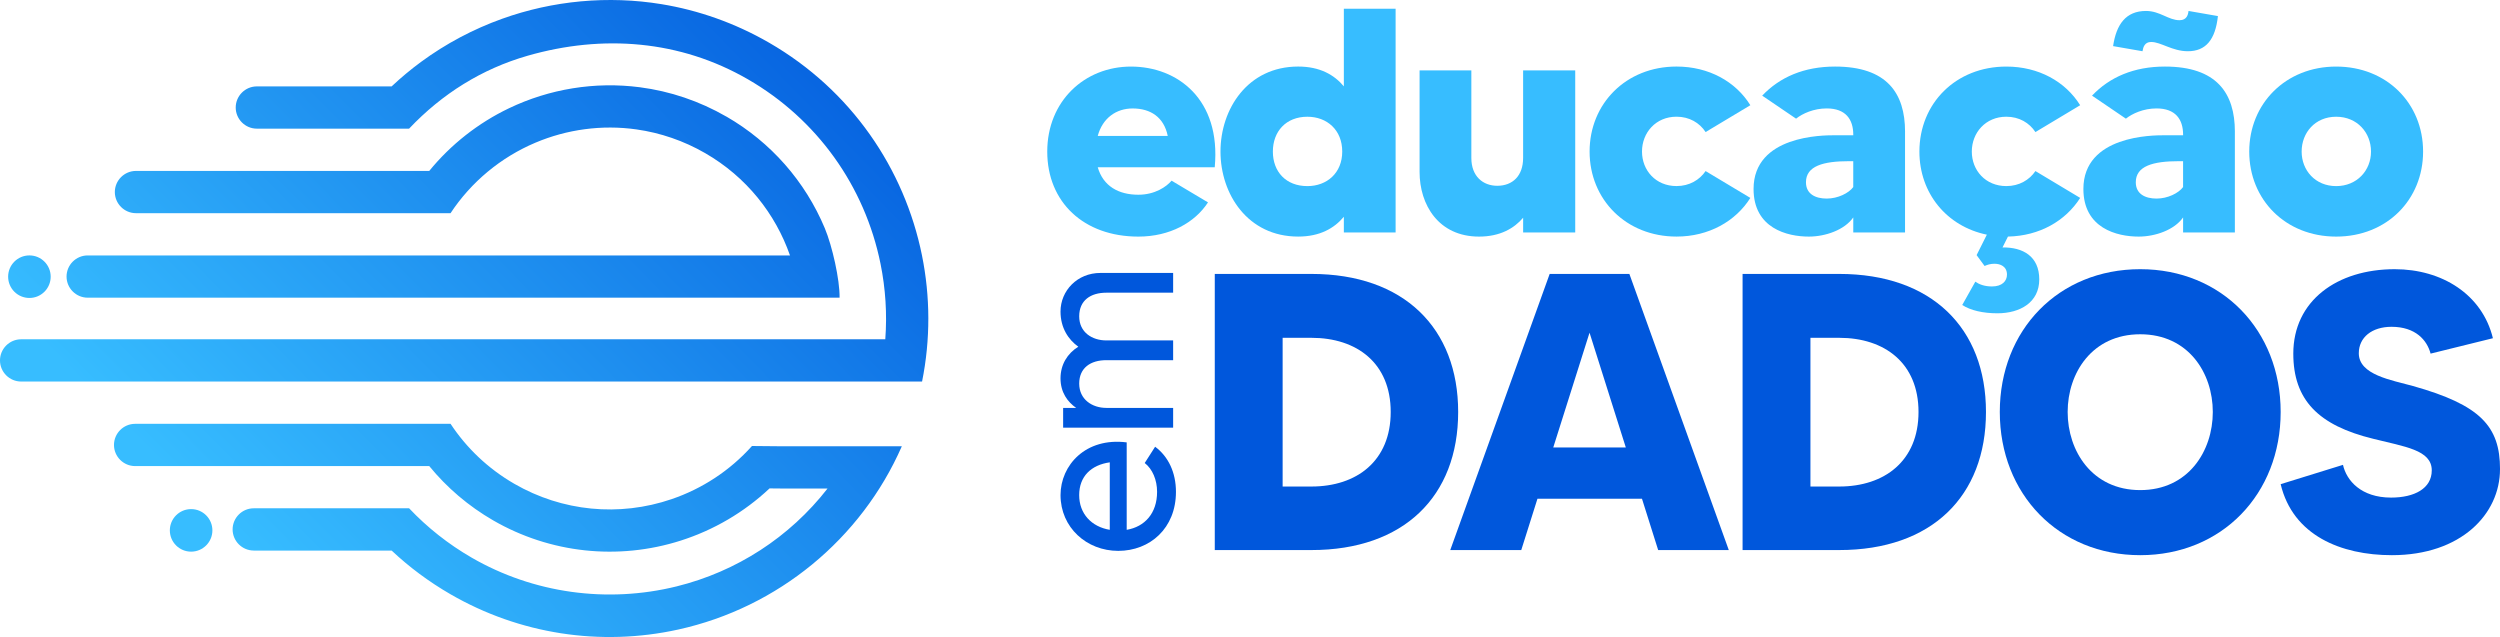
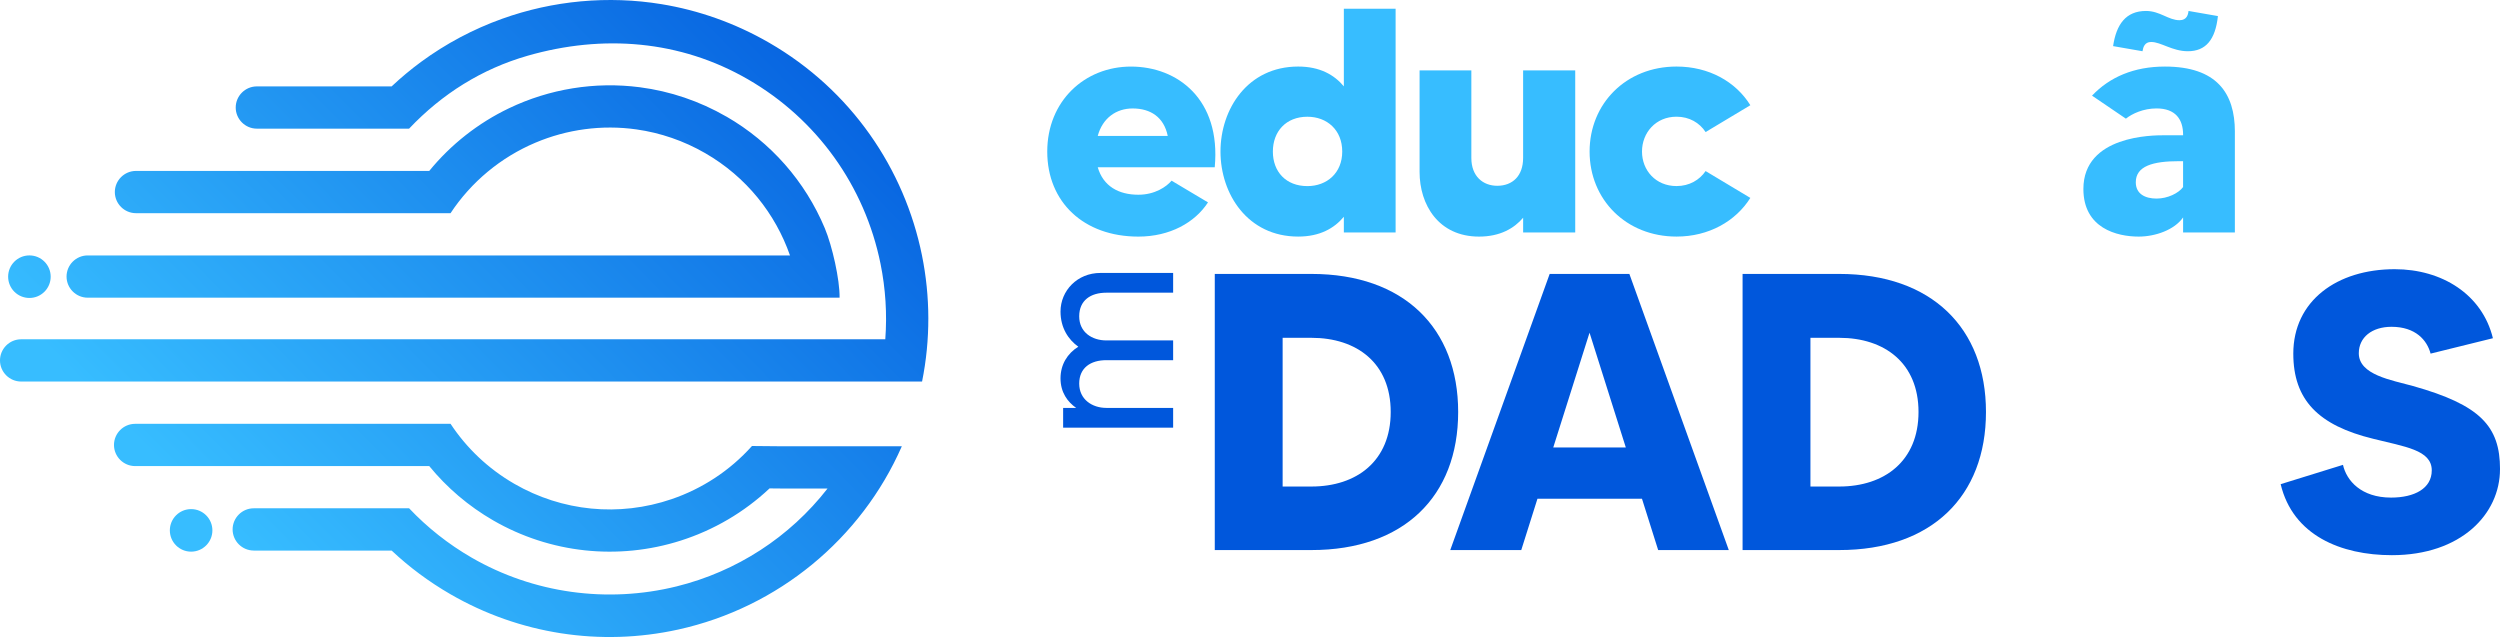
<svg xmlns="http://www.w3.org/2000/svg" xmlns:xlink="http://www.w3.org/1999/xlink" id="Camada_2" viewBox="0 0 1177.42 300">
  <defs>
    <style>.cls-1{fill:#0057dc;}.cls-2{fill:url(#Gradiente_sem_nome_2-3);}.cls-3{fill:url(#Gradiente_sem_nome_2-2);}.cls-4{fill:#37bdff;}.cls-5{fill:url(#Gradiente_sem_nome_2);fill-rule:evenodd;}</style>
    <linearGradient id="Gradiente_sem_nome_2" x1="414.7" y1="-16" x2="124.39" y2="268.47" gradientUnits="userSpaceOnUse">
      <stop offset="0" stop-color="#0057dc" />
      <stop offset="1" stop-color="#37bdff" />
    </linearGradient>
    <linearGradient id="Gradiente_sem_nome_2-2" x1="291.5" y1="-141.74" x2="1.18" y2="142.73" xlink:href="#Gradiente_sem_nome_2" />
    <linearGradient id="Gradiente_sem_nome_2-3" x1="388.53" y1="-42.71" x2="98.21" y2="241.75" xlink:href="#Gradiente_sem_nome_2" />
  </defs>
  <g id="_ëÎÓÈ_1">
    <path class="cls-5" d="M342.11,54.9c20.9,12.06,37.09,30.48,46.35,52.6,3.49,8.34,7.08,24.23,6.96,32.7-128.52,0-225.25,0-354.13,0-5.47,0-9.95-4.48-9.95-9.95,0-5.47,4.48-9.95,9.95-9.95h330.77c-6.85-19.61-20.5-36.96-39.91-48.16-10.08-5.82-21.09-9.6-32.44-11.2-16.18-2.28-32.65-.04-47.55,6.26-16.24,6.86-30.25,18.46-39.97,33.2h-5.92s-17.05,0-17.05,0h-123.55s-.05,0-.05,0h-1.59c-5.47,0-9.95-4.48-9.95-9.95,0-5.47,4.48-9.95,9.95-9.95h138.13c10.17-12.45,23.04-22.57,37.54-29.51,19.04-9.12,40.48-12.66,61.65-9.9,14.24,1.85,28.09,6.51,40.75,13.82h0ZM119.5,259.29c-5.47,0-9.95-4.48-9.95-9.95,0-5.47,4.48-9.95,9.95-9.95h73.18c8.54,9.03,18.45,16.88,29.49,23.26,29.08,16.79,63.82,21.6,96.53,13.51,28.23-6.99,53.19-23.15,71.04-46.08h-20.78l-6.53-.06c-11.94,11.23-26.24,19.6-41.78,24.57-29.59,9.45-61.57,5.97-88.35-9.49-11.63-6.72-21.81-15.4-30.14-25.59H65.67s-.16,0-.16,0h-1.88c-5.47,0-9.95-4.48-9.95-9.95,0-5.47,4.48-9.95,9.95-9.95h39s86.6,0,86.6,0h16.75s6.22,0,6.22,0c7.45,11.28,17.55,21.04,30.06,28.26,22.5,12.99,49.34,15.66,74.08,7.2,14.28-4.88,27.38-13.35,37.82-25.02l14.91.14h55.66c-19.14,43.65-58.34,75.96-105.29,86.3-36.77,8.1-74.82,2.12-107.22-16.59-10.23-5.91-19.51-12.84-27.76-20.59-21.65,0-43.31,0-64.96,0h0ZM121.59,60.59h-.63c-5.47,0-9.95-4.48-9.95-9.95,0-5.47,4.48-9.95,9.95-9.95,21.14,0,42.28,0,63.42,0h.06c4.4-4.14,9.01-7.97,13.81-11.51,11.75-8.64,24.64-15.46,38.18-20.32,23.97-8.61,50.06-11.03,75.17-6.89,17.34,2.85,34.47,8.83,50.6,18.13,38.79,22.39,63.79,59.5,72.02,100.19,3.92,19.38,4.04,39.58.04,59.4-141.44,0-282.88,0-424.32,0-5.47,0-9.95-4.48-9.95-9.95,0-5.47,4.48-9.95,9.95-9.95,135.67,0,271.33,0,407,0,.89-11.87.13-23.84-2.24-35.55-7.43-36.7-30.01-68.17-62.47-86.9-31.95-18.45-68.33-21.24-103.69-11.11-21.59,6.19-40.36,17.96-55.88,34.36h-8.3s-62.79,0-62.79,0h0s0,0,0,0Z" />
    <circle class="cls-3" cx="13.85" cy="130.31" r="10.02" />
    <circle class="cls-2" cx="90.01" cy="249.79" r="10.02" />
    <path class="cls-4" d="M572.09,78.77h-55.09c2.56,8.88,9.78,12.94,19.12,12.94,7.83,0,13.25-3.76,15.65-6.62l17.16,10.23c-6.17,9.48-17.91,16.11-32.81,16.11-25.74,0-42.9-16.26-42.9-40.04s17.61-40.04,39.44-40.04,42.45,15.35,39.44,47.41ZM549.97,64.02c-1.81-8.88-8.13-12.94-16.56-12.94-7.68,0-14.15,4.52-16.41,12.94h32.96Z" />
    <path class="cls-4" d="M657.29,4.11v105.36h-24.38v-7.38c-4.52,5.42-11.29,9.33-21.52,9.33-23.78,0-36.58-20.02-36.58-40.04s12.79-40.04,36.58-40.04c10.23,0,17.01,3.91,21.52,9.33V4.11h24.38ZM632.15,71.39c0-10.23-7.23-16.41-16.41-16.41-10.08,0-16.26,6.92-16.26,16.41s6.17,16.26,16.26,16.26c9.18,0,16.41-6.17,16.41-16.26Z" />
    <path class="cls-4" d="M741.88,33.16v76.31h-24.53v-6.92c-4.21,4.97-10.84,8.88-20.77,8.88-19.12,0-28-15.05-28-30.4v-47.86h24.38v41.24c0,8.73,5.57,13.09,12.19,13.09,7.23,0,12.19-4.67,12.19-13.09v-41.24h24.53Z" />
    <path class="cls-4" d="M803.29,80.57l21.07,12.64c-6.92,10.99-19.57,18.21-34.77,18.21-23.78,0-40.94-17.46-40.94-40.04s17.16-40.04,40.94-40.04c15.2,0,27.85,7.07,34.77,18.21l-21.07,12.64c-2.86-4.37-7.68-7.23-13.7-7.23-9.78,0-16.26,7.53-16.26,16.41s6.47,16.26,16.26,16.26c6.02,0,10.84-2.86,13.7-7.07Z" />
-     <path class="cls-4" d="M897.21,62.06v47.41h-24.38v-7.07c-4.06,5.87-13.09,9.03-20.92,9.03-10.23,0-26.04-3.91-26.04-22.43,0-25.29,32.81-25.29,37.93-25.29h9.03v-.3c0-7.22-3.61-12.34-12.49-12.34-6.17,0-11.44,2.41-14.45,4.82l-15.95-10.84c8.28-8.73,19.72-13.7,34.32-13.7,24.38,0,32.96,12.49,32.96,30.71ZM872.83,75.91h-1.96c-12.19,0-20.32,2.26-20.32,9.93,0,5.57,4.52,7.68,9.78,7.68s10.39-2.56,12.49-5.42v-12.19Z" />
-     <path class="cls-4" d="M958.63,80.57l21.07,12.64c-6.92,10.84-19.12,17.91-34.02,18.21l-2.56,5.12c9.63-.15,17.31,4.21,17.31,15.05s-9.03,15.96-19.72,15.96c-6.77,0-12.64-1.35-16.56-3.91l6.17-10.99c1.66,1.2,4.21,2.26,7.83,2.26,4.82,0,7.07-2.56,7.07-5.57,0-3.91-3.16-5.12-5.87-5.12-1.96,0-3.31.45-4.67,1.05l-3.76-5.12,4.82-9.63c-18.96-3.91-31.76-19.57-31.76-39.13,0-22.73,17.16-40.04,40.94-40.04,15.2,0,27.85,7.07,34.77,18.21l-21.07,12.64c-2.86-4.37-7.68-7.23-13.7-7.23-9.78,0-16.26,7.53-16.26,16.41s6.47,16.26,16.26,16.26c6.02,0,10.84-2.86,13.7-7.07Z" />
    <path class="cls-4" d="M1052.55,62.06v47.41h-24.38v-7.07c-4.06,5.87-13.09,9.03-20.92,9.03-10.23,0-26.04-3.91-26.04-22.43,0-25.29,32.81-25.29,37.93-25.29h9.03v-.3c0-7.22-3.61-12.34-12.49-12.34-6.17,0-11.44,2.41-14.45,4.82l-15.95-10.84c8.28-8.73,19.72-13.7,34.32-13.7,24.38,0,32.96,12.49,32.96,30.71ZM1044.57,7.57c-1.2,11.14-5.72,16.56-14.15,16.56-7.38,0-12.64-4.36-17.31-4.36-3.01,0-3.76,2.41-4.06,4.36l-13.85-2.41c1.51-10.24,6.02-16.56,15.5-16.56,6.62,0,10.54,4.36,15.8,4.36,3.46,0,4.06-2.71,4.22-4.36l13.85,2.41ZM1028.17,75.91h-1.96c-12.19,0-20.32,2.26-20.32,9.93,0,5.57,4.52,7.68,9.78,7.68s10.39-2.56,12.49-5.42v-12.19Z" />
-     <path class="cls-4" d="M1141.2,71.39c0,22.58-17.01,40.04-40.94,40.04s-40.94-17.46-40.94-40.04,17.16-40.04,40.94-40.04,40.94,17.31,40.94,40.04ZM1116.67,71.39c0-8.88-6.47-16.41-16.41-16.41s-16.26,7.53-16.26,16.41,6.47,16.26,16.26,16.26,16.41-7.38,16.41-16.26Z" />
    <path class="cls-1" d="M686.75,194.03c0,39.76-25.64,65.03-69.11,65.03h-45.52v-130.05h45.52c43.47,0,69.11,25.45,69.11,65.02ZM654.98,194.03c0-23.04-15.98-34.93-37.34-34.93h-13.56v70.04h13.56c21.37,0,37.34-12.08,37.34-35.11Z" />
    <path class="cls-1" d="M773.32,234.9h-49.23l-7.62,24.15h-33.44l46.82-130.05h37.53l46.82,130.05h-33.26l-7.62-24.15ZM765.71,210.75l-17.09-54.06-17.09,54.06h34.18Z" />
    <path class="cls-1" d="M935.33,194.03c0,39.76-25.64,65.03-69.11,65.03h-45.52v-130.05h45.52c43.47,0,69.11,25.45,69.11,65.02ZM903.56,194.03c0-23.04-15.98-34.93-37.34-34.93h-13.56v70.04h13.56c21.37,0,37.34-12.08,37.34-35.11Z" />
-     <path class="cls-1" d="M1074.12,194.03c0,38.64-27.68,67.44-66.14,67.44s-66.14-28.8-66.14-67.44,27.68-67.25,66.14-67.25,66.14,28.8,66.14,67.25ZM1042.16,194.03c0-18.39-11.52-36.6-34.18-36.6s-34.18,18.21-34.18,36.6,11.52,36.79,34.18,36.79,34.18-18.39,34.18-36.79Z" />
    <path class="cls-1" d="M1177.42,220.97c0,21.18-18.39,40.5-50.91,40.5-23.97,0-46.63-9.29-52.39-33.44l29.35-9.1c1.67,7.43,8.55,15.42,22.67,15.42,10.96,0,19.14-4.27,19.14-12.82,0-9.66-12.82-11.15-27.5-14.86-26.01-6.32-37.71-18.39-37.71-40.13,0-24.9,20.62-39.76,47.75-39.76,22.29,0,41.24,11.89,46.26,32.51l-29.35,7.25c-1.67-6.32-7.06-12.63-18.39-12.63-9.29,0-15.42,5.02-15.42,12.45,0,10.22,15.42,12.63,25.45,15.42,31.77,8.92,41.06,18.95,41.06,39.2Z" />
-     <path class="cls-1" d="M530.64,208.35v41.18c8.48-1.43,14.31-7.77,14.31-17.88,0-5.62-2.15-10.73-5.82-13.59l4.9-7.66c6.23,4.6,9.81,12.16,9.81,21.25,0,17.17-12.26,27.79-27.18,27.79s-27.18-11.04-27.18-26.26c0-14.1,11.85-27.28,31.17-24.83ZM522.67,217.75c-8.79,1.23-14.41,6.64-14.41,15.43s5.82,14.92,14.41,16.35v-31.78Z" />
    <path class="cls-1" d="M518.28,128.55h34.23v9.3h-31.47c-7.36,0-12.77,3.58-12.77,11.14s6.13,11.34,12.77,11.34h31.47v9.3h-31.47c-7.36,0-12.77,3.58-12.77,11.04s6.13,11.44,12.77,11.44h31.47v9.3h-51.81v-9.3h6.13c-4.09-2.86-7.36-7.36-7.36-13.9s3.27-11.75,8.38-14.92c-4.6-3.27-8.38-8.79-8.38-16.55,0-9.81,7.87-18.19,18.8-18.19Z" />
  </g>
</svg>